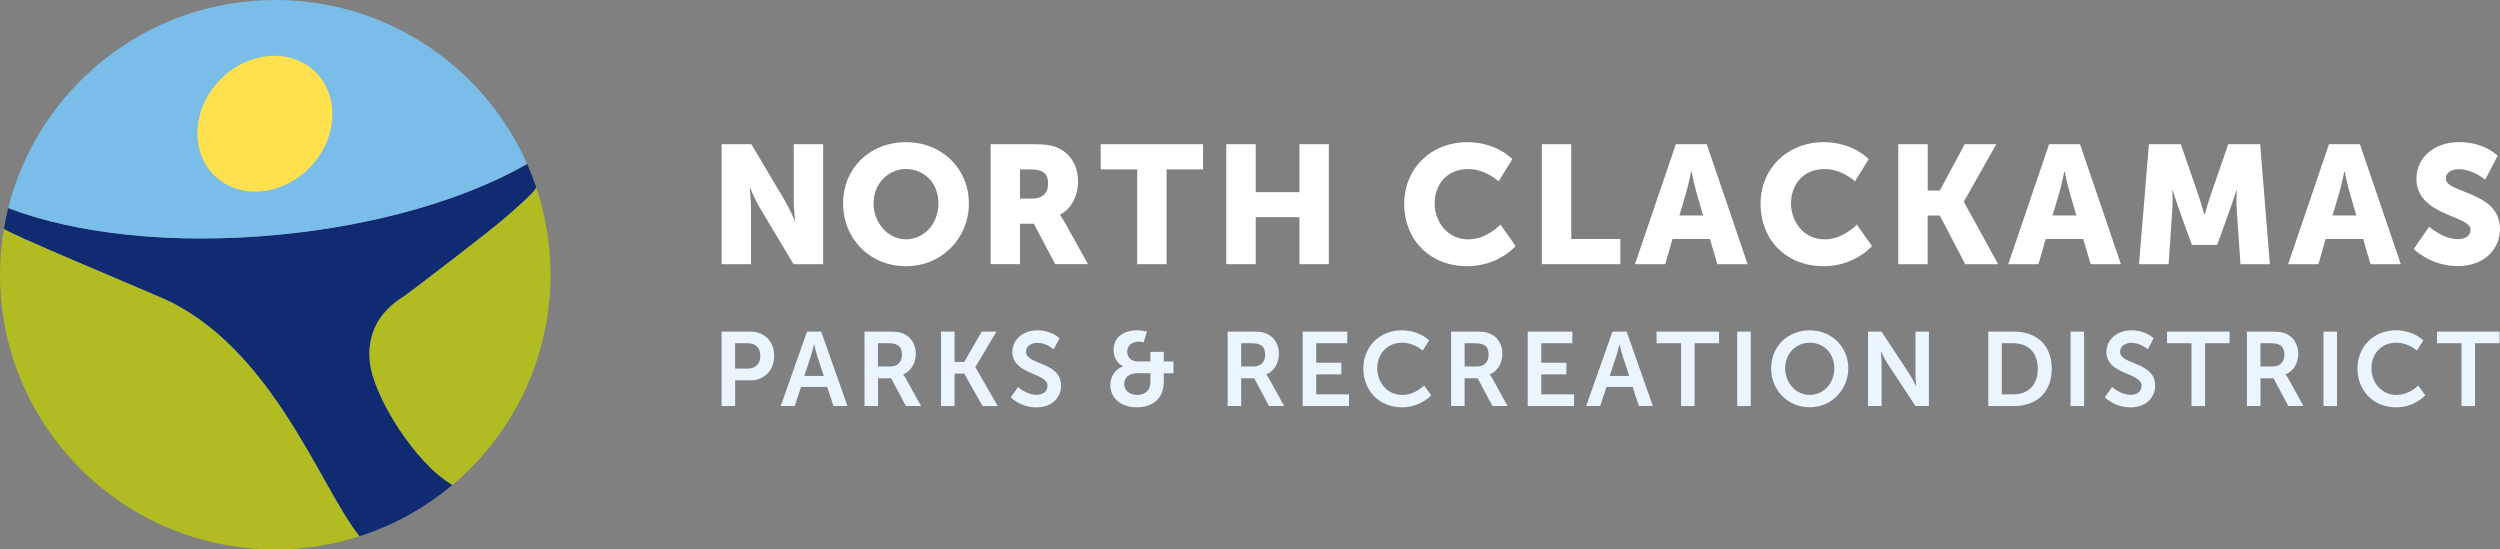
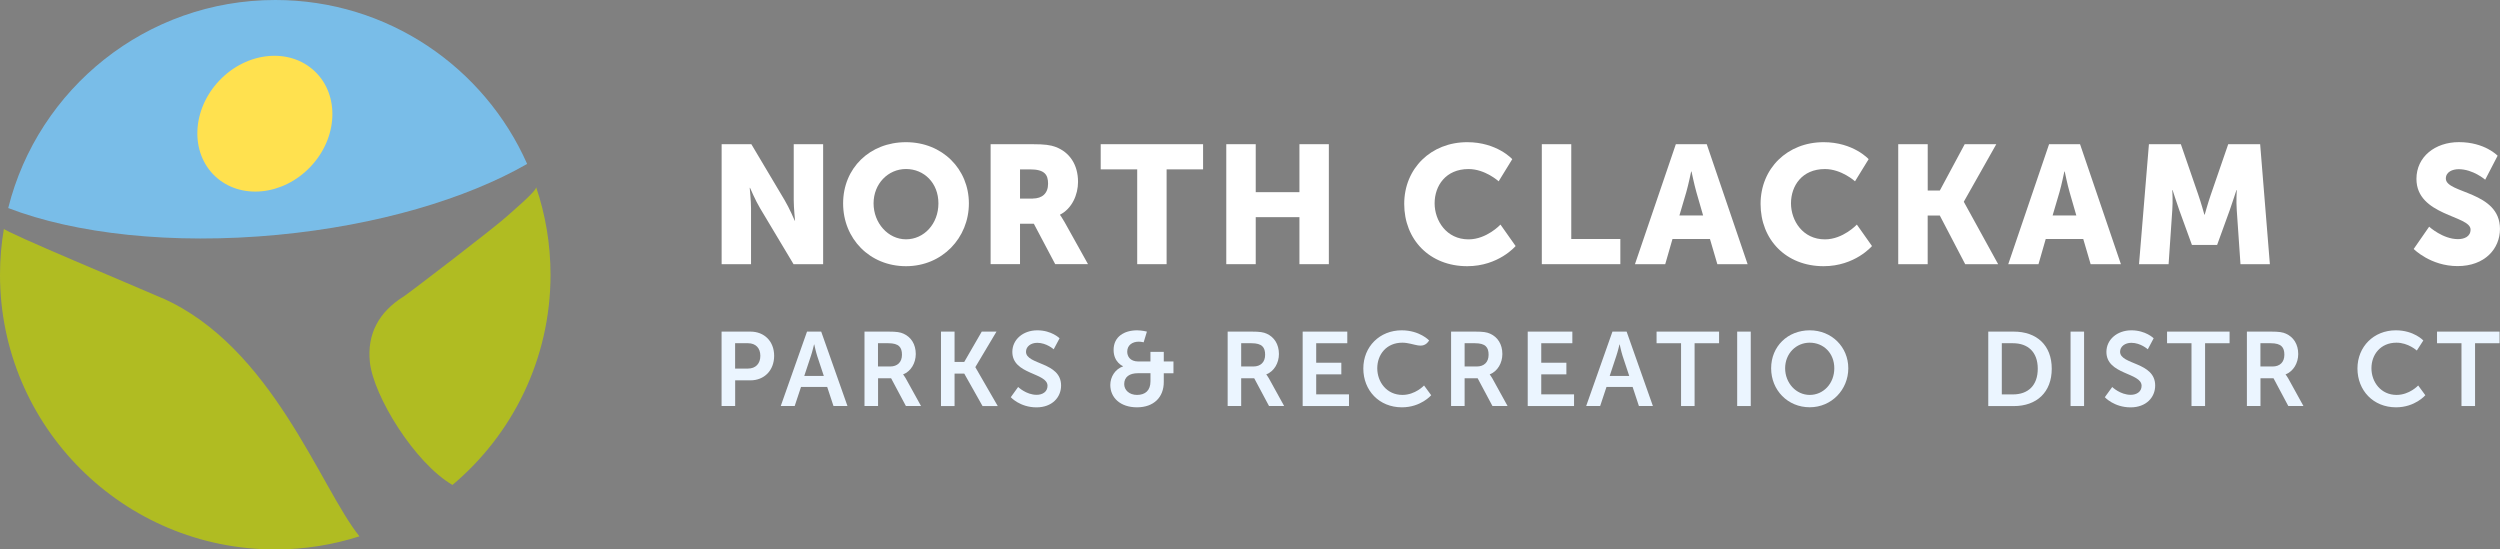
<svg xmlns="http://www.w3.org/2000/svg" width="182" height="40" viewBox="0 0 182 40" fill="none">
  <rect x="0" y="0" width="182" height="40" fill="#808080" stroke="none" />
  <g clip-path="url(#clip0_15237_808)">
-     <path d="M29.367 21.598C29.708 21.388 36.156 16.453 36.937 15.716C37.177 15.489 39.114 13.87 39.031 13.617C38.78 12.9 38.596 12.434 38.376 11.93C33.962 14.466 27.514 16.403 20.215 17.093C12.498 17.826 5.453 17.012 0.598 15.143C0.474 15.639 0.371 16.143 0.287 16.649C0.264 16.846 9.924 20.872 11.774 21.681C19.811 25.204 23.327 35.528 26.168 39.04C28.676 38.237 30.97 36.954 32.937 35.298C30.172 33.685 27.194 28.82 26.93 26.38C26.703 24.284 27.611 22.698 29.367 21.595V21.598Z" fill="#102B72" />
    <path d="M29.366 21.598C27.61 22.701 26.702 24.287 26.929 26.383C27.196 28.826 30.174 33.691 32.939 35.304C37.303 31.635 40.078 26.14 40.078 20.002C40.078 17.769 39.708 15.626 39.03 13.62C39.113 13.87 37.176 15.493 36.936 15.719C36.155 16.456 29.704 21.391 29.366 21.601V21.598Z" fill="#B0BC22" />
    <path d="M0.598 15.146C5.453 17.016 12.498 17.829 20.215 17.096C27.514 16.403 33.965 14.466 38.376 11.934C35.267 4.905 28.229 0 20.041 0C10.648 0 2.771 6.448 0.598 15.146Z" fill="#79BDE8" />
    <path d="M11.77 21.688C9.92 20.875 0.254 16.849 0.284 16.653C0.1 17.742 0 18.859 0 19.998C0 31.046 8.972 40 20.041 40C22.178 40 24.238 39.663 26.168 39.044C23.327 35.531 19.811 25.207 11.774 21.685L11.77 21.688Z" fill="#B0BC22" />
    <path d="M22.598 12.144C20.595 14.253 17.486 14.556 15.653 12.823C13.823 11.091 13.963 7.975 15.967 5.865C17.97 3.756 21.082 3.453 22.912 5.189C24.742 6.922 24.602 10.037 22.598 12.144Z" fill="#FFE14F" />
    <path d="M52.531 10.497H54.698L57.123 14.576C57.466 15.149 57.857 16.066 57.857 16.066H57.88C57.88 16.066 57.784 15.123 57.784 14.576V10.497H59.924V19.232H57.77L55.336 15.163C54.992 14.59 54.602 13.673 54.602 13.673H54.578C54.578 13.673 54.675 14.613 54.675 15.163V19.232H52.535V10.497H52.531Z" fill="white" />
    <path d="M65.957 10.351C68.601 10.351 70.535 12.307 70.535 14.81C70.535 17.312 68.601 19.379 65.957 19.379C63.312 19.379 61.379 17.376 61.379 14.81C61.379 12.244 63.312 10.351 65.957 10.351ZM65.957 17.422C67.266 17.422 68.317 16.299 68.317 14.806C68.317 13.313 67.266 12.304 65.957 12.304C64.648 12.304 63.596 13.38 63.596 14.806C63.596 16.233 64.648 17.422 65.957 17.422Z" fill="white" />
    <path d="M72.113 10.498H75.162C76.057 10.498 76.484 10.557 76.865 10.704C77.856 11.081 78.481 11.974 78.481 13.243C78.481 14.173 78.04 15.186 77.172 15.626V15.649C77.172 15.649 77.296 15.806 77.503 16.173L79.206 19.229H76.818L75.262 16.286H74.257V19.229H72.117V10.494L72.113 10.498ZM75.185 14.453C75.87 14.453 76.3 14.077 76.3 13.38C76.3 12.72 76.057 12.33 74.978 12.33H74.257V14.457H75.189L75.185 14.453Z" fill="white" />
    <path d="M82.785 12.33H80.131V10.497H87.584V12.33H84.929V19.232H82.789V12.33H82.785Z" fill="white" />
    <path d="M89.273 10.497H91.417V13.99H94.599V10.497H96.74V19.232H94.599V15.809H91.417V19.232H89.273V10.497Z" fill="white" />
    <path d="M106.814 10.351C108.982 10.351 110.093 11.587 110.093 11.587L109.102 13.2C109.102 13.2 108.123 12.307 106.911 12.307C105.235 12.307 104.44 13.54 104.44 14.8C104.44 16.059 105.295 17.426 106.911 17.426C108.234 17.426 109.235 16.349 109.235 16.349L110.337 17.912C110.337 17.912 109.102 19.379 106.814 19.379C104.073 19.379 102.227 17.439 102.227 14.846C102.227 12.254 104.183 10.351 106.814 10.351Z" fill="white" />
    <path d="M112.247 10.497H114.388V17.399H117.961V19.232H112.244V10.497H112.247Z" fill="white" />
    <path d="M124.485 17.399H121.757L121.229 19.232H119.025L122.001 10.497H124.251L127.226 19.232H125.022L124.485 17.399ZM123.116 12.487C123.116 12.487 122.919 13.44 122.762 13.986L122.261 15.686H123.987L123.496 13.986C123.339 13.437 123.142 12.487 123.142 12.487H123.119H123.116Z" fill="white" />
    <path d="M132.758 10.351C134.925 10.351 136.037 11.587 136.037 11.587L135.045 13.2C135.045 13.2 134.067 12.307 132.855 12.307C131.178 12.307 130.384 13.54 130.384 14.8C130.384 16.059 131.239 17.426 132.855 17.426C134.177 17.426 135.179 16.349 135.179 16.349L136.281 17.912C136.281 17.912 135.045 19.379 132.758 19.379C130.016 19.379 128.17 17.439 128.17 14.846C128.17 12.254 130.127 10.351 132.758 10.351Z" fill="white" />
    <path d="M138.195 10.497H140.338V13.87H141.22L143.03 10.497H145.33L142.97 14.676V14.7L145.464 19.232H143.066L141.217 15.689H140.335V19.232H138.191V10.497H138.195Z" fill="white" />
    <path d="M151.657 17.399H148.929L148.402 19.232H146.201L149.173 10.497H151.427L154.402 19.232H152.198L151.661 17.399H151.657ZM150.285 12.487C150.285 12.487 150.088 13.44 149.931 13.986L149.43 15.686H151.156L150.666 13.986C150.505 13.437 150.312 12.487 150.312 12.487H150.288H150.285Z" fill="white" />
    <path d="M156.442 10.497H158.766L160.038 14.186C160.235 14.75 160.479 15.629 160.479 15.629H160.502C160.502 15.629 160.746 14.75 160.943 14.186L162.215 10.497H164.539L165.247 19.232H163.107L162.836 15.299C162.786 14.64 162.836 13.836 162.836 13.836H162.813C162.813 13.836 162.519 14.753 162.325 15.299L161.407 17.829H159.571L158.652 15.299C158.455 14.75 158.165 13.836 158.165 13.836H158.142C158.142 13.836 158.192 14.643 158.142 15.299L157.874 19.232H155.721L156.442 10.497Z" fill="white" />
-     <path d="M172.036 17.399H169.308L168.78 19.232H166.576L169.551 10.497H171.802L174.777 19.232H172.573L172.036 17.399ZM170.667 12.487C170.667 12.487 170.47 13.44 170.313 13.986L169.812 15.686H171.538L171.047 13.986C170.887 13.437 170.693 12.487 170.693 12.487H170.67H170.667Z" fill="white" />
    <path d="M176.845 16.506C176.845 16.506 177.837 17.409 178.939 17.409C179.38 17.409 179.857 17.239 179.857 16.712C179.857 15.676 175.917 15.713 175.917 13.023C175.917 11.411 177.276 10.347 179.012 10.347C180.896 10.347 181.827 11.337 181.827 11.337L180.922 13.083C180.922 13.083 180.041 12.317 178.989 12.317C178.548 12.317 178.057 12.51 178.057 13C178.057 14.1 181.998 13.903 181.998 16.663C181.998 18.116 180.886 19.372 178.912 19.372C176.939 19.372 175.717 18.125 175.717 18.125L176.842 16.503L176.845 16.506Z" fill="white" />
    <path d="M52.531 24.141H54.628C55.647 24.141 56.358 24.85 56.358 25.904C56.358 26.957 55.647 27.69 54.628 27.69H53.52V29.559H52.531V24.141ZM54.444 26.833C55.019 26.833 55.353 26.467 55.353 25.904C55.353 25.34 55.016 24.987 54.458 24.987H53.516V26.833H54.441H54.444Z" fill="#EBF5FF" />
    <path d="M60.217 28.17H58.314L57.853 29.559H56.838L58.751 24.141H59.783L61.696 29.559H60.678L60.22 28.17H60.217ZM59.262 25.077C59.262 25.077 59.139 25.61 59.032 25.917L58.551 27.366H59.973L59.492 25.917C59.392 25.61 59.279 25.077 59.279 25.077H59.262Z" fill="#EBF5FF" />
    <path d="M62.932 24.141H64.685C65.272 24.141 65.543 24.184 65.78 24.294C66.321 24.537 66.668 25.057 66.668 25.773C66.668 26.423 66.324 27.027 65.75 27.256V27.27C65.75 27.27 65.827 27.346 65.933 27.536L67.052 29.559H65.95L64.872 27.536H63.923V29.559H62.935V24.141H62.932ZM64.805 26.68C65.332 26.68 65.663 26.367 65.663 25.827C65.663 25.287 65.443 24.987 64.668 24.987H63.917V26.68H64.805Z" fill="#EBF5FF" />
    <path d="M68.504 24.141H69.492V26.347H70.197L71.472 24.141H72.544L71.008 26.72V26.737L72.638 29.563H71.529L70.197 27.197H69.492V29.563H68.504V24.144V24.141Z" fill="#EBF5FF" />
    <path d="M74.118 28.17C74.118 28.17 74.706 28.743 75.471 28.743C75.885 28.743 76.259 28.53 76.259 28.086C76.259 27.117 73.698 27.287 73.698 25.62C73.698 24.721 74.475 24.047 75.517 24.047C76.559 24.047 77.137 24.627 77.137 24.627L76.709 25.43C76.709 25.43 76.192 24.957 75.511 24.957C75.05 24.957 74.693 25.224 74.693 25.607C74.693 26.57 77.247 26.334 77.247 28.066C77.247 28.93 76.589 29.656 75.457 29.656C74.249 29.656 73.584 28.916 73.584 28.916L74.118 28.176V28.17Z" fill="#EBF5FF" />
    <path d="M81.758 26.673V26.657C81.758 26.657 81.07 26.39 81.07 25.474C81.07 24.511 81.842 24.047 82.783 24.047C83.127 24.047 83.495 24.141 83.495 24.141L83.258 24.921C83.258 24.921 83.074 24.874 82.897 24.874C82.439 24.874 82.062 25.127 82.062 25.6C82.062 25.914 82.239 26.317 82.887 26.317H83.752V25.614H84.723V26.317H85.428V27.173H84.723V27.813C84.723 28.919 83.996 29.653 82.773 29.653C81.551 29.653 80.83 28.943 80.83 28.026C80.83 27.436 81.181 26.873 81.755 26.673H81.758ZM82.777 28.75C83.388 28.75 83.755 28.413 83.755 27.756V27.17H82.837C82.233 27.17 81.842 27.436 81.842 27.963C81.842 28.4 82.216 28.75 82.773 28.75H82.777Z" fill="#EBF5FF" />
    <path d="M89.373 24.141H91.123C91.71 24.141 91.978 24.184 92.218 24.294C92.759 24.537 93.106 25.057 93.106 25.773C93.106 26.423 92.762 27.027 92.188 27.256V27.27C92.188 27.27 92.265 27.346 92.371 27.536L93.487 29.559H92.385L91.306 27.536H90.358V29.559H89.373V24.141ZM91.246 26.68C91.774 26.68 92.101 26.367 92.101 25.827C92.101 25.287 91.881 24.987 91.106 24.987H90.358V26.68H91.246Z" fill="#EBF5FF" />
    <path d="M94.834 24.141H98.083V24.987H95.819V26.407H97.649V27.253H95.819V28.709H98.206V29.559H94.834V24.141Z" fill="#EBF5FF" />
-     <path d="M102.038 24.047C103.36 24.047 104.042 24.787 104.042 24.787L103.567 25.52C103.567 25.52 102.946 24.947 102.085 24.947C100.94 24.947 100.265 25.804 100.265 26.81C100.265 27.816 100.96 28.75 102.095 28.75C103.037 28.75 103.671 28.063 103.671 28.063L104.192 28.773C104.192 28.773 103.441 29.653 102.058 29.653C100.399 29.653 99.25 28.423 99.25 26.827C99.25 25.23 100.445 24.047 102.041 24.047H102.038Z" fill="#EBF5FF" />
+     <path d="M102.038 24.047C103.36 24.047 104.042 24.787 104.042 24.787C103.567 25.52 102.946 24.947 102.085 24.947C100.94 24.947 100.265 25.804 100.265 26.81C100.265 27.816 100.96 28.75 102.095 28.75C103.037 28.75 103.671 28.063 103.671 28.063L104.192 28.773C104.192 28.773 103.441 29.653 102.058 29.653C100.399 29.653 99.25 28.423 99.25 26.827C99.25 25.23 100.445 24.047 102.041 24.047H102.038Z" fill="#EBF5FF" />
    <path d="M105.639 24.141H107.392C107.979 24.141 108.247 24.184 108.484 24.294C109.028 24.537 109.372 25.057 109.372 25.773C109.372 26.423 109.028 27.027 108.454 27.256V27.27C108.454 27.27 108.53 27.346 108.637 27.536L109.752 29.559H108.651L107.572 27.536H106.624V29.559H105.639V24.141ZM107.512 26.68C108.039 26.68 108.37 26.367 108.37 25.827C108.37 25.287 108.15 24.987 107.375 24.987H106.624V26.68H107.512Z" fill="#EBF5FF" />
    <path d="M111.215 24.141H114.467V24.987H112.203V26.407H114.033V27.253H112.203V28.709H114.591V29.559H111.218V24.141H111.215Z" fill="#EBF5FF" />
    <path d="M118.855 28.17H116.952L116.491 29.559H115.473L117.386 24.141H118.418L120.331 29.559H119.313L118.855 28.17ZM117.897 25.077C117.897 25.077 117.773 25.61 117.666 25.917L117.186 27.366H118.608L118.127 25.917C118.027 25.61 117.914 25.077 117.914 25.077H117.897Z" fill="#EBF5FF" />
    <path d="M122.381 24.987H120.598V24.141H125.149V24.987H123.366V29.559H122.381V24.987Z" fill="#EBF5FF" />
    <path d="M126.467 24.141H127.455V29.559H126.467V24.141Z" fill="#EBF5FF" />
    <path d="M131.748 24.047C133.347 24.047 134.556 25.26 134.556 26.81C134.556 28.36 133.347 29.649 131.748 29.649C130.148 29.649 128.939 28.406 128.939 26.81C128.939 25.214 130.148 24.047 131.748 24.047ZM131.748 28.75C132.743 28.75 133.537 27.923 133.537 26.81C133.537 25.697 132.743 24.947 131.748 24.947C130.753 24.947 129.958 25.74 129.958 26.81C129.958 27.88 130.753 28.75 131.748 28.75Z" fill="#EBF5FF" />
-     <path d="M135.99 24.141H136.975L139.032 27.27C139.239 27.583 139.483 28.11 139.483 28.11H139.5C139.5 28.11 139.446 27.59 139.446 27.27V24.141H140.425V29.559H139.446L137.389 26.437C137.182 26.123 136.939 25.597 136.939 25.597H136.925C136.925 25.597 136.979 26.117 136.979 26.437V29.559H135.994V24.141H135.99Z" fill="#EBF5FF" />
    <path d="M144.746 24.141H146.599C148.276 24.141 149.367 25.134 149.367 26.843C149.367 28.553 148.276 29.563 146.599 29.563H144.746V24.144V24.141ZM146.543 28.713C147.644 28.713 148.349 28.063 148.349 26.843C148.349 25.624 147.631 24.987 146.543 24.987H145.731V28.713H146.543Z" fill="#EBF5FF" />
    <path d="M150.736 24.141H151.721V29.559H150.736V24.141Z" fill="#EBF5FF" />
    <path d="M153.765 28.17C153.765 28.17 154.352 28.743 155.12 28.743C155.531 28.743 155.908 28.53 155.908 28.086C155.908 27.117 153.347 27.287 153.347 25.62C153.347 24.721 154.129 24.047 155.167 24.047C156.206 24.047 156.787 24.627 156.787 24.627L156.359 25.43C156.359 25.43 155.842 24.957 155.16 24.957C154.703 24.957 154.342 25.224 154.342 25.607C154.342 26.57 156.897 26.334 156.897 28.066C156.897 28.93 156.239 29.656 155.107 29.656C153.898 29.656 153.23 28.916 153.23 28.916L153.768 28.176L153.765 28.17Z" fill="#EBF5FF" />
    <path d="M159.545 24.987H157.762V24.141H162.313V24.987H160.53V29.559H159.541V24.987H159.545Z" fill="#EBF5FF" />
    <path d="M163.574 24.141H165.327C165.915 24.141 166.185 24.184 166.422 24.294C166.963 24.537 167.311 25.057 167.311 25.773C167.311 26.423 166.967 27.027 166.392 27.256V27.27C166.392 27.27 166.469 27.346 166.576 27.536L167.691 29.559H166.589L165.511 27.536H164.563V29.559H163.574V24.141ZM165.447 26.68C165.975 26.68 166.302 26.367 166.302 25.827C166.302 25.287 166.082 24.987 165.307 24.987H164.559V26.68H165.447Z" fill="#EBF5FF" />
-     <path d="M169.15 24.141H170.135V29.559H169.15V24.141Z" fill="#EBF5FF" />
    <path d="M174.415 24.047C175.737 24.047 176.418 24.787 176.418 24.787L175.944 25.52C175.944 25.52 175.323 24.947 174.461 24.947C173.313 24.947 172.641 25.804 172.641 26.81C172.641 27.816 173.336 28.75 174.468 28.75C175.41 28.75 176.044 28.063 176.044 28.063L176.565 28.773C176.565 28.773 175.814 29.653 174.431 29.653C172.772 29.653 171.623 28.423 171.623 26.827C171.623 25.23 172.815 24.047 174.415 24.047Z" fill="#EBF5FF" />
    <path d="M179.199 24.987H177.416V24.141H181.967V24.987H180.184V29.559H179.196V24.987H179.199Z" fill="#EBF5FF" />
  </g>
  <defs>
    <clipPath id="clip0_15237_808">
      <rect width="182" height="40" fill="white" />
    </clipPath>
  </defs>
</svg>